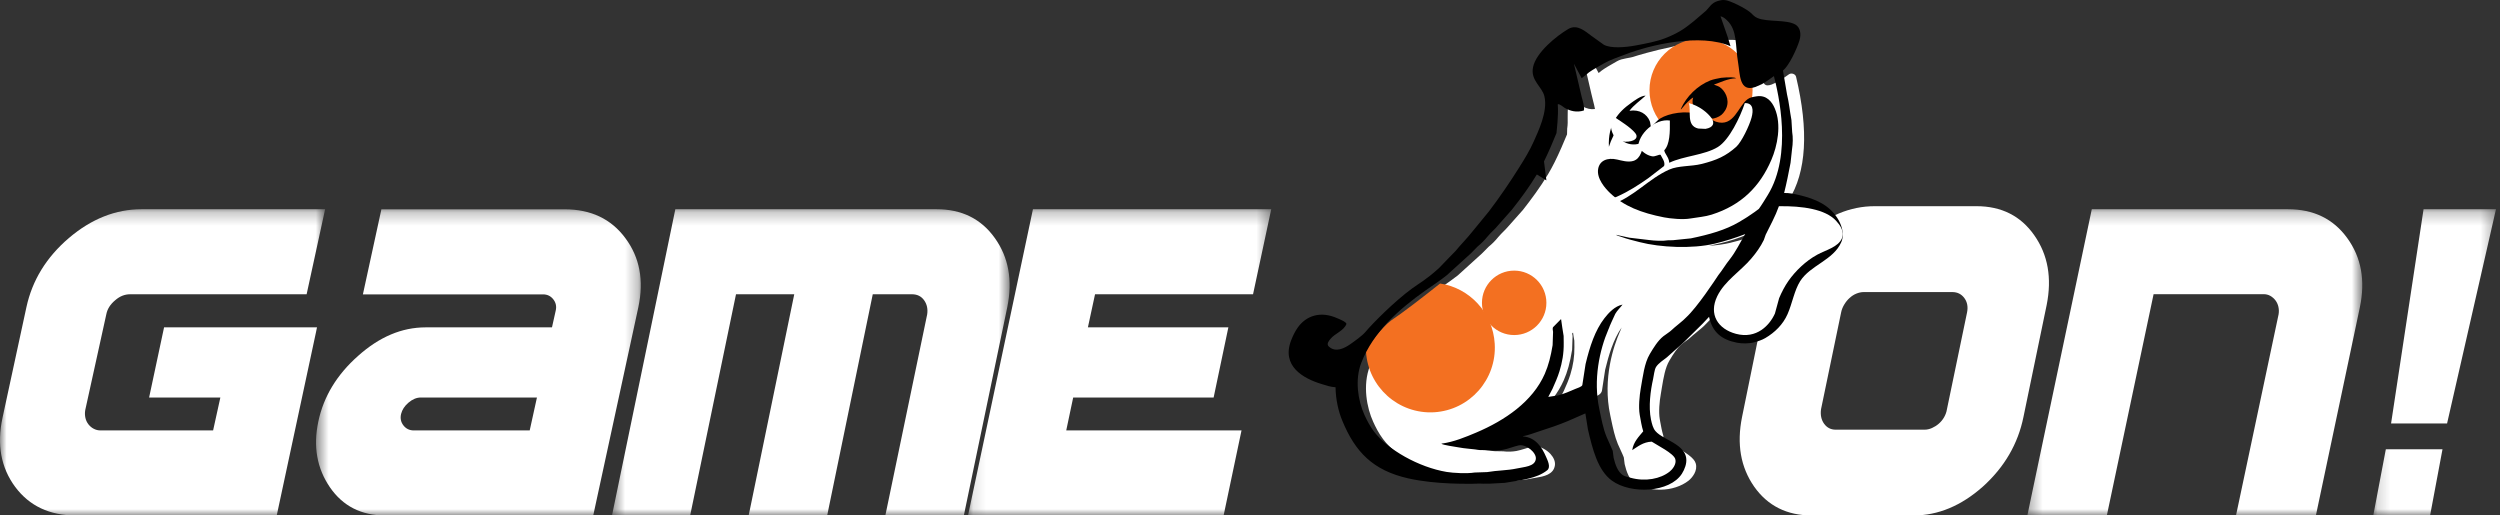
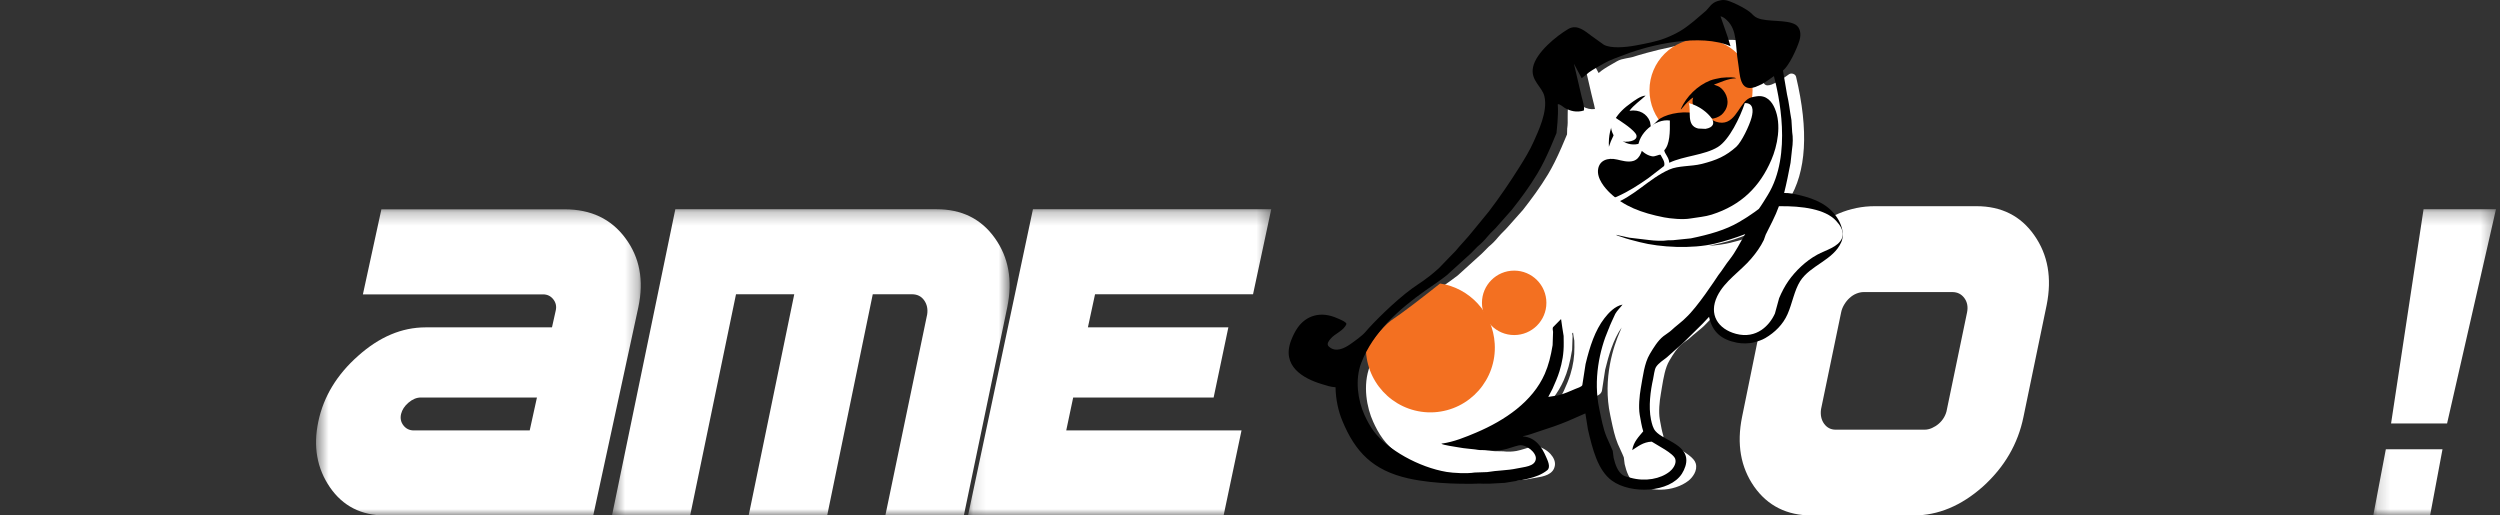
<svg xmlns="http://www.w3.org/2000/svg" xmlns:xlink="http://www.w3.org/1999/xlink" width="194px" height="40px" viewBox="0 0 194 40" version="1.1">
  <rect x="0" y="0" width="194" height="40" fill="#333333" stroke="none" />
  <title>game on logo</title>
  <desc>Created with Sketch.</desc>
  <defs>
-     <polygon id="path-1" points="0 0.236 25.229 0.236 25.229 24 0 24" />
    <polygon id="path-3" points="0.525 0.243 25.724 0.243 25.724 24 0.525 24" />
    <polygon id="path-5" points="0.491 0.236 31.346 0.236 31.346 24 0.491 24" />
    <polygon id="path-7" points="0.119 0.236 23.648 0.236 23.648 24 0.119 24" />
-     <polygon id="path-9" points="0.321 0.236 26.313 0.236 26.313 24 0.321 24" />
    <polygon id="path-11" points="0.165 0.236 9.688 0.236 9.688 24 0.165 24" />
  </defs>
  <g id="Symbols" stroke="none" stroke-width="1" fill="none" fill-rule="evenodd">
    <g id="HEADER-/-DESKTOP" transform="translate(-30, -20)">
      <g id="header">
        <g id="game-on-logo" transform="translate(30, 20)">
          <g id="Group-3" transform="translate(0, 16)">
            <mask id="mask-2" fill="white">
              <use xlink:href="#path-1" />
            </mask>
            <g id="Clip-2" />
            <path d="M21.474,24 L5.872,24 C3.846,24 2.283,23.262 1.18,21.786 C0.077,20.296 -0.254,18.508 0.193,16.429 L2.052,7.829 C2.506,5.743 3.602,3.962 5.345,2.471 C7.097,0.981 8.977,0.236 10.988,0.236 L25.229,0.236 L23.794,6.835 L10.094,6.835 C9.676,6.835 9.288,6.991 8.934,7.303 C8.56,7.616 8.329,7.978 8.25,8.389 L6.614,15.826 C6.578,16.039 6.585,16.237 6.628,16.429 C6.671,16.62 6.751,16.783 6.866,16.933 C6.981,17.075 7.118,17.195 7.277,17.273 C7.436,17.359 7.615,17.401 7.803,17.401 L16.537,17.401 L17.1,14.847 L11.571,14.847 L12.732,9.403 L24.602,9.403 L21.474,24 Z" id="Fill-1" fill="#FFFFFF" mask="url(#mask-2)" />
          </g>
          <g id="Group-6" transform="translate(24, 16)">
            <mask id="mask-4" fill="white">
              <use xlink:href="#path-3" />
            </mask>
            <g id="Clip-5" />
            <path d="M17.105,17.401 L17.667,14.847 L8.658,14.847 C8.327,14.847 8.01,14.981 7.7,15.244 C7.39,15.507 7.203,15.804 7.124,16.123 C7.044,16.464 7.109,16.763 7.311,17.018 C7.512,17.273 7.779,17.401 8.111,17.401 L17.105,17.401 Z M22.034,24 L5.884,24 C4.031,24 2.605,23.269 1.603,21.815 C0.595,20.346 0.292,18.65 0.703,16.706 C1.113,14.768 2.144,13.072 3.787,11.618 C5.437,10.142 7.181,9.403 9.027,9.403 L18.834,9.403 L19.122,8.112 C19.202,7.779 19.137,7.481 18.935,7.226 C18.734,6.97 18.467,6.843 18.136,6.843 L4.161,6.843 L5.596,0.243 L19.822,0.243 C21.854,0.243 23.425,0.988 24.528,2.479 C25.645,3.975 25.976,5.764 25.537,7.835 L22.034,24 Z" id="Fill-4" fill="#FFFFFF" mask="url(#mask-4)" />
          </g>
          <g id="Group-9" transform="translate(47, 16)">
            <mask id="mask-6" fill="white">
              <use xlink:href="#path-5" />
            </mask>
            <g id="Clip-8" />
            <path d="M27.794,24 L21.703,24 L24.949,8.396 C25.012,7.984 24.935,7.616 24.714,7.303 C24.493,6.991 24.174,6.835 23.772,6.835 L20.726,6.835 L17.189,24 L11.097,24 L14.634,6.835 L10.114,6.835 L6.556,24 L0.491,24 L5.406,0.236 L25.676,0.236 C27.628,0.236 29.137,0.981 30.197,2.471 C31.27,3.968 31.588,5.756 31.166,7.829 L27.794,24 Z" id="Fill-7" fill="#FFFFFF" mask="url(#mask-6)" />
          </g>
          <g id="Group-12" transform="translate(75, 16)">
            <mask id="mask-8" fill="white">
              <use xlink:href="#path-7" />
            </mask>
            <g id="Clip-11" />
            <polygon id="Fill-10" fill="#FFFFFF" mask="url(#mask-8)" points="19.952 24 0.119 24 5.157 0.236 23.648 0.236 22.236 6.835 9.975 6.835 9.421 9.403 20.321 9.403 19.178 14.847 8.279 14.847 7.74 17.401 21.342 17.401" />
          </g>
          <path d="M151.084,31.752 L152.644,24.242 C152.733,23.805 152.657,23.431 152.43,23.124 C152.203,22.822 151.895,22.665 151.503,22.665 L144.624,22.665 C144.432,22.665 144.24,22.708 144.047,22.787 C143.855,22.865 143.683,22.981 143.525,23.124 C143.367,23.267 143.229,23.439 143.113,23.633 C142.997,23.826 142.914,24.026 142.872,24.242 L141.313,31.752 C141.251,32.189 141.327,32.569 141.546,32.877 C141.767,33.185 142.068,33.343 142.447,33.343 L149.346,33.343 C149.538,33.343 149.731,33.3 149.923,33.214 C150.115,33.128 150.287,33.02 150.452,32.877 C150.616,32.733 150.754,32.569 150.864,32.375 C150.974,32.182 151.05,31.974 151.084,31.752 L151.084,31.752 Z M157.021,32.354 C156.595,34.446 155.544,36.252 153.867,37.764 C152.183,39.255 150.39,40 148.486,40 L140.598,40 C138.668,40 137.176,39.255 136.124,37.764 C135.073,36.259 134.758,34.453 135.184,32.354 L136.956,23.668 C137.389,21.561 138.434,19.763 140.096,18.257 C141.767,16.753 143.559,16 145.484,16 L153.373,16 C155.31,16 156.808,16.753 157.86,18.257 C158.924,19.77 159.24,21.576 158.821,23.668 L157.021,32.354 Z" id="Fill-13" fill="#FFFFFF" />
          <g id="Group-17" transform="translate(157, 16)">
            <mask id="mask-10" fill="white">
              <use xlink:href="#path-9" />
            </mask>
            <g id="Clip-16" />
-             <path d="M22.713,24 L16.514,24 L19.818,8.396 C19.853,8.198 19.846,7.999 19.804,7.807 C19.761,7.616 19.684,7.452 19.572,7.303 C19.459,7.162 19.325,7.041 19.17,6.955 C19.016,6.871 18.847,6.828 18.656,6.828 L10.119,6.828 L6.491,24 L0.321,24 L5.323,0.236 L20.544,0.236 C22.53,0.236 24.065,0.981 25.143,2.471 C26.235,3.968 26.559,5.756 26.129,7.829 L22.713,24 Z" id="Fill-15" fill="#FFFFFF" mask="url(#mask-10)" />
          </g>
          <g id="Group-20" transform="translate(184, 16)">
            <mask id="mask-12" fill="white">
              <use xlink:href="#path-11" />
            </mask>
            <g id="Clip-19" />
            <path d="M9.688,0.236 L5.893,16.862 L1.547,16.862 L4.068,0.236 L9.688,0.236 Z M4.575,24 L0.165,24 L1.141,18.862 L5.538,18.862 L4.575,24 Z" id="Fill-18" fill="#FFFFFF" mask="url(#mask-12)" />
          </g>
          <path d="M139.376,5.961 C139.327,5.742 139.016,5.633 138.826,5.763 C138.733,5.825 138.635,5.893 138.543,5.961 C138.338,6.111 138.14,6.256 137.95,6.351 L137.469,6.563 C137.35,6.604 137.251,6.625 137.159,6.625 C136.835,6.632 136.735,6.249 136.629,5.4 C136.608,5.236 136.587,5.072 136.566,4.921 C136.503,4.552 136.467,4.203 136.439,3.855 C136.361,2.938 136.283,2.068 135.591,1.419 C135.457,1.289 135.231,1.076 134.906,1.009 C134.786,0.981 134.659,1.022 134.574,1.117 C134.489,1.207 134.468,1.336 134.503,1.446 L135.062,3.06 L135.089,3.136 C131.926,2.807 127.019,4.313 126.877,4.368 C126.439,4.531 125.895,4.511 125.486,4.75 C125.387,4.805 125.288,4.867 125.189,4.921 C124.899,5.086 124.596,5.256 124.299,5.469 L124.052,5.667 L123.642,4.901 C123.558,4.75 123.381,4.682 123.211,4.743 C123.049,4.798 122.95,4.969 122.993,5.133 L123.48,7.234 L123.635,7.87 C123.664,7.986 123.741,8.267 123.77,8.459 C123.445,8.506 123.134,8.438 122.788,8.246 C122.76,8.233 122.724,8.206 122.682,8.171 C122.506,8.041 122.309,7.897 122.082,7.897 C122.025,7.897 121.969,7.904 121.919,7.925 C121.807,7.966 121.729,8.061 121.708,8.171 C121.645,8.466 121.651,8.8 121.651,9.122 C121.658,9.389 121.658,9.67 121.623,9.909 C121.623,9.923 121.615,9.936 121.615,9.95 L121.602,10.428 L121.178,11.427 C120.797,12.297 120.472,12.946 120.133,13.514 C119.504,14.56 118.82,15.47 118.184,16.285 L117.097,17.51 C116.976,17.653 116.842,17.79 116.701,17.933 C116.552,18.084 116.397,18.235 116.256,18.405 C116.03,18.686 115.775,18.939 115.536,19.131 C115.528,19.137 115.514,19.144 115.508,19.158 L114.992,19.678 L113.12,21.375 C112.754,21.662 112.351,21.943 111.962,22.209 C111.786,22.333 111.602,22.455 111.426,22.586 C109.583,23.892 107.33,25.733 106.306,28.394 C105.72,29.905 106.072,31.671 106.56,32.732 C106.736,33.121 106.983,33.621 107.33,34.079 C108.474,35.598 111.016,37.021 113.255,37.39 C113.649,37.459 114.293,37.5 114.815,37.493 C115.105,37.493 115.352,37.472 115.542,37.445 L116.51,37.411 C116.524,37.411 116.538,37.411 116.559,37.404 C116.905,37.349 117.258,37.315 117.604,37.288 C118.036,37.254 118.473,37.213 118.891,37.123 C118.989,37.102 119.094,37.082 119.207,37.069 C119.78,36.973 120.563,36.836 120.662,36.104 C120.698,35.824 120.578,35.516 120.317,35.228 C120.048,34.941 119.589,34.634 119.102,34.64 C119.031,34.64 118.96,34.647 118.891,34.661 C118.721,34.694 118.536,34.756 118.339,34.818 C118.106,34.887 117.873,34.962 117.675,34.996 C117.379,35.051 116.969,35.064 116.735,35.03 C116.722,35.03 116.708,35.023 116.694,35.023 L115.959,35.01 C115.719,34.975 115.486,34.954 115.246,34.927 C114.956,34.9 114.681,34.873 114.419,34.825 C114.921,34.654 115.38,34.462 115.79,34.284 C118.607,33.094 120.472,31.487 121.347,29.509 C121.637,28.853 121.835,28.134 121.99,27.176 C121.99,27.163 121.997,27.149 121.997,27.135 L122.032,26.088 C122.032,26.068 122.032,26.04 122.025,26.02 C122.018,25.986 122.004,25.918 121.997,25.883 L122.068,25.808 C122.096,26.013 122.124,26.225 122.167,26.437 L122.174,26.937 C122.18,27.669 122.082,28.346 121.856,29.071 C121.722,29.509 121.531,29.933 121.347,30.344 L120.994,31.035 C120.938,31.137 120.952,31.268 121.015,31.363 C121.086,31.473 121.235,31.534 121.369,31.514 L122.139,31.397 C122.153,31.397 122.167,31.39 122.174,31.39 C122.682,31.254 123.134,31.055 123.571,30.863 C123.601,30.85 123.635,30.836 123.671,30.823 C123.903,30.734 124.2,30.631 124.293,30.378 C124.299,30.357 124.306,30.33 124.313,30.31 L124.561,28.688 C124.829,27.593 125.182,26.362 125.839,25.411 C125.796,25.507 125.768,25.582 125.747,25.644 L125.691,25.767 C125.26,26.752 124.334,29.352 124.957,32.225 L125.034,32.594 C125.175,33.251 125.302,33.867 125.542,34.448 C125.613,34.62 125.691,34.79 125.775,34.962 C125.859,35.146 125.945,35.324 126.008,35.495 L126.072,36.002 C126.072,36.015 126.072,36.029 126.079,36.036 C126.199,36.549 126.425,37.267 126.961,37.602 C127.138,37.712 127.336,37.76 127.505,37.807 C127.554,37.821 127.605,37.828 127.653,37.841 C128.049,37.952 128.452,38.006 128.861,38 C129.687,37.993 130.478,37.733 131.03,37.301 C131.319,37.069 131.763,36.528 131.587,35.954 C131.46,35.523 130.81,35.119 129.984,34.64 C129.829,34.551 129.695,34.469 129.603,34.408 C129.539,34.367 129.468,34.346 129.391,34.353 C129.115,34.367 128.876,34.421 128.664,34.503 C128.72,34.421 128.791,34.346 128.854,34.271 C128.904,34.209 128.96,34.148 129.009,34.086 C129.08,33.997 129.101,33.881 129.066,33.778 C128.968,33.463 128.904,33.121 128.833,32.725 L128.798,32.526 C128.699,31.965 128.777,31.137 128.876,30.597 L128.96,30.084 C129.094,29.29 129.214,28.544 129.546,27.983 C129.85,27.47 130.153,26.985 130.528,26.684 C130.592,26.636 130.676,26.574 130.761,26.512 C130.923,26.397 131.093,26.28 131.206,26.164 C131.269,26.095 131.467,25.938 131.644,25.794 C131.983,25.514 132.223,25.315 132.335,25.185 C133.162,24.419 134.398,22.593 134.906,21.82 C135.054,21.649 135.203,21.423 135.358,21.204 C135.499,20.991 135.655,20.773 135.788,20.616 C136.136,20.171 136.368,19.747 136.622,19.302 C136.749,19.076 136.883,18.836 137.032,18.59 C137.109,18.467 137.096,18.31 136.997,18.2 C136.897,18.091 136.742,18.057 136.601,18.111 C135.845,18.405 135.082,18.645 134.264,18.843 C133.784,18.96 133.225,19.035 132.618,19.076 C133.833,18.823 135.231,18.467 136.432,17.77 C136.954,17.468 137.321,17.229 137.682,16.969 L138.014,16.723 C138.042,16.702 138.069,16.675 138.091,16.648 C138.275,16.395 138.514,16.004 138.706,15.69 L138.804,15.532 C140.182,13.356 140.365,10.128 139.376,5.961" id="Fill-21" fill="#FFFFFF" />
          <path d="M132,3 C134.209,3 136,4.791 136,7 C136,9.209 134.209,11 132,11 C129.791,11 128,9.209 128,7 C128,4.791 129.791,3 132,3" id="Fill-23" fill="#F37021" />
          <path d="M115.991,26.679 C115.852,24.265 114.039,22.344 111.753,22 C110.361,23.102 108.931,24.211 107.944,24.875 C107.198,25.422 105.984,27.008 106,27.258 C106.155,30.031 108.52,32.148 111.287,31.992 C114.047,31.827 116.155,29.453 115.991,26.679" id="Fill-25" fill="#F37021" />
          <path d="M117.5,21 C118.881,21 120,22.119 120,23.5 C120,24.88 118.881,26 117.5,26 C116.119,26 115,24.88 115,23.5 C115,22.119 116.119,21 117.5,21" id="Fill-27" fill="#F37021" />
          <path d="M137.181,15.131 C136.985,15.45 136.698,15.925 136.487,16.21 C136.375,16.292 136.271,16.373 136.158,16.454 C135.773,16.733 135.381,16.978 134.954,17.229 C133.889,17.853 132.65,18.199 131.213,18.497 C130.751,18.545 130.282,18.592 129.819,18.64 C129.687,18.64 129.56,18.647 129.428,18.647 C129.042,18.715 128.363,18.681 127.978,18.627 C127.466,18.565 126.948,18.504 126.43,18.444 L125.4,18.22 C125.498,18.301 125.652,18.321 125.779,18.369 C126.241,18.539 126.724,18.66 127.242,18.79 C128.84,19.204 131.305,19.325 133.07,18.905 C133.917,18.702 134.688,18.45 135.43,18.165 C134.996,18.878 134.722,19.495 134.218,20.14 C133.952,20.459 133.615,21.023 133.349,21.342 C133.112,21.701 131.711,23.839 130.835,24.641 C130.675,24.837 129.896,25.428 129.722,25.611 C129.575,25.76 129.253,25.951 129.077,26.093 C128.643,26.439 128.314,26.989 128.026,27.471 C127.592,28.204 127.494,29.195 127.319,30.165 C127.228,30.688 127.137,31.578 127.242,32.188 C127.327,32.657 127.39,33.077 127.515,33.471 C127.179,33.879 126.752,34.293 126.661,34.93 C127.081,34.665 127.501,34.299 128.174,34.272 C128.594,34.55 129.876,35.182 130.002,35.623 C130.121,36.023 129.763,36.444 129.56,36.6 C128.86,37.157 127.683,37.394 126.535,37.075 C126.332,37.014 126.108,36.98 125.946,36.878 C125.54,36.621 125.345,36.057 125.218,35.528 C125.197,35.345 125.176,35.161 125.148,34.984 C125.015,34.645 124.819,34.265 124.672,33.905 C124.399,33.254 124.272,32.514 124.111,31.76 C123.614,29.459 124.132,27.138 124.812,25.564 C124.833,25.523 124.854,25.476 124.868,25.434 C124.854,25.414 125.224,24.613 125.345,24.355 C125.506,24.077 125.729,23.88 125.911,23.636 C125.309,23.751 124.819,24.287 124.504,24.695 C123.775,25.638 123.369,26.881 123.04,28.252 C122.955,28.794 122.871,29.337 122.787,29.887 C122.732,30.023 122.389,30.118 122.248,30.18 C121.835,30.362 121.394,30.552 120.917,30.682 C120.665,30.722 120.413,30.756 120.16,30.797 L120.147,30.797 C120.252,30.593 120.364,30.383 120.469,30.18 C120.665,29.738 120.869,29.29 121.016,28.808 C121.219,28.149 121.359,27.437 121.344,26.595 C121.344,26.418 121.338,26.249 121.338,26.072 C121.253,25.625 121.205,25.176 121.141,24.769 L121.128,24.769 C120.924,24.98 120.714,25.19 120.512,25.394 C120.469,25.482 120.497,25.645 120.518,25.753 C120.504,26.099 120.497,26.439 120.483,26.785 C120.344,27.634 120.168,28.34 119.874,29.012 C118.929,31.164 116.793,32.616 114.558,33.566 C113.752,33.905 112.821,34.299 111.847,34.428 C111.96,34.544 112.912,34.659 113.164,34.713 C113.689,34.815 114.264,34.835 114.83,34.923 C115.083,34.93 115.328,34.93 115.58,34.937 C115.888,34.984 116.323,34.958 116.624,34.903 C117.016,34.835 117.499,34.639 117.843,34.564 C118.424,34.435 119.251,35.134 119.18,35.623 C119.103,36.213 118.277,36.226 117.695,36.356 C116.981,36.512 116.182,36.498 115.405,36.634 C115.076,36.647 114.747,36.654 114.425,36.668 C113.857,36.763 112.765,36.709 112.254,36.621 C110.103,36.261 107.68,34.896 106.608,33.471 C106.321,33.084 106.09,32.657 105.88,32.195 C105.369,31.075 105.13,29.453 105.635,28.156 C106.566,25.747 108.59,23.976 110.586,22.563 C111.154,22.163 111.742,21.783 112.274,21.356 C112.898,20.785 113.521,20.221 114.144,19.658 C114.319,19.482 114.495,19.305 114.663,19.129 C114.936,18.911 115.209,18.627 115.426,18.362 C115.679,18.05 116.008,17.792 116.26,17.473 C116.617,17.072 116.974,16.672 117.324,16.271 C118.032,15.375 118.69,14.486 119.293,13.482 C119.692,12.817 120.021,12.118 120.344,11.378 C120.49,11.025 120.637,10.679 120.784,10.325 C120.791,10.149 120.952,9.009 120.882,8.092 C121.023,8.038 121.309,8.31 121.437,8.385 C121.856,8.615 122.353,8.751 122.907,8.574 C122.983,8.323 122.795,7.74 122.732,7.495 C122.536,6.647 122.339,5.798 122.136,4.943 C122.339,5.316 122.536,5.689 122.739,6.07 C122.927,5.914 123.116,5.764 123.313,5.608 C123.67,5.357 124.063,5.153 124.447,4.929 C124.952,4.637 125.526,4.454 126.094,4.237 C128.076,3.463 131.963,2.567 134.288,3.586 C134.218,3.348 134.141,3.111 134.071,2.873 C133.881,2.336 133.7,1.801 133.511,1.264 C133.721,1.305 133.889,1.454 134.015,1.576 C134.835,2.35 134.645,3.525 134.876,4.862 C135.03,5.758 134.954,7.19 136.221,6.749 C136.389,6.674 136.551,6.599 136.719,6.531 C137.055,6.354 137.342,6.117 137.643,5.914 L137.658,5.914 C138.007,7.271 139.114,11.981 137.181,15.131 M142.567,16.903 C141.923,15.912 140.928,15.443 139.591,15.131 C139.254,15.05 138.848,14.968 138.448,14.975 C138.638,14.222 138.792,13.448 138.946,12.64 C138.988,12.274 139.03,11.914 139.066,11.547 C139.128,11.167 139.142,10.638 139.073,10.251 C139.051,9.939 139.03,9.627 139.016,9.314 C138.89,8.643 138.827,7.957 138.673,7.326 C138.568,6.708 138.462,6.09 138.357,5.472 C138.82,5.126 139.443,3.783 139.639,3.137 C139.794,2.629 139.696,2.12 139.317,1.902 C138.616,1.501 137.16,1.726 136.382,1.4 C136.151,1.305 136.033,1.155 135.864,0.999 C135.563,0.728 134.912,0.389 134.505,0.219 C134.274,0.124 133.924,-0.053 133.56,0.015 C132.824,0.151 132.768,0.449 132.384,0.836 C132.068,1.108 131.753,1.373 131.438,1.644 C130.961,2.004 130.52,2.459 129.21,2.968 C128.524,3.232 127.712,3.382 126.913,3.531 C126.101,3.681 124.987,3.769 124.455,3.47 C124.132,3.239 123.81,3.009 123.488,2.778 C123.047,2.459 122.402,1.841 121.702,2.248 C120.778,2.792 119.195,4.074 118.963,5.214 C118.753,6.253 119.664,6.708 119.846,7.475 C120.126,8.643 119.363,10.197 119.019,10.977 C118.711,11.67 118.305,12.335 117.913,12.959 C117.157,14.16 116.379,15.301 115.539,16.407 C115.118,16.923 114.691,17.439 114.27,17.955 C113.85,18.491 113.367,18.966 112.94,19.488 C112.779,19.651 112.618,19.814 112.456,19.984 C112.19,20.263 111.924,20.541 111.658,20.812 C110.629,21.735 110.174,21.952 109.585,22.38 C108.241,23.357 106.524,25.081 105.957,25.76 C105.705,26.059 105.11,26.48 104.78,26.711 C104.339,27.016 103.645,27.389 103.113,26.887 C102.91,26.697 103.127,26.439 103.24,26.304 C103.59,25.869 104.269,25.685 104.486,25.136 C104.464,24.973 103.933,24.762 103.771,24.695 C102.476,24.111 101.355,24.498 100.704,25.421 C100.5,25.706 100.332,26.052 100.2,26.392 C99.408,28.408 101.131,29.378 102.595,29.813 C102.903,29.908 103.274,30.036 103.638,30.05 C103.653,31.021 103.863,31.923 104.164,32.65 C105.165,35.079 106.545,36.505 109.284,37.123 C111.497,37.618 113.983,37.53 114.375,37.543 C114.803,37.543 115.223,37.537 115.65,37.53 C116.029,37.51 116.4,37.489 116.778,37.468 C118.081,37.245 119.244,37.143 120.063,36.492 C120.364,36.254 120.091,35.718 119.979,35.46 C119.657,34.713 119.167,33.939 118.179,33.865 L118.179,33.851 C118.62,33.769 119.034,33.6 119.439,33.471 C120.21,33.227 120.945,32.976 121.66,32.677 C122.115,32.48 122.57,32.276 123.025,32.08 C123.088,32.487 123.159,32.901 123.222,33.315 C123.579,34.849 123.986,36.498 125.086,37.299 C126.569,38.371 129.567,38.229 130.514,36.763 C130.625,36.593 130.723,36.383 130.786,36.179 C131.291,34.53 129.105,34.225 128.461,33.45 C128.272,33.227 128.194,32.908 128.117,32.562 C127.908,31.543 128.083,30.287 128.279,29.419 C128.342,29.147 128.377,28.686 128.51,28.475 C128.692,28.19 129.077,27.939 129.35,27.728 C129.792,27.342 130.225,26.948 130.66,26.561 C131.15,26.079 131.64,25.597 132.125,25.115 C132.293,24.939 132.454,24.762 132.622,24.586 C132.881,25.767 133.574,26.358 134.793,26.595 C135.178,26.67 135.724,26.67 136.103,26.568 C136.417,26.486 136.733,26.385 136.985,26.235 C137.727,25.801 138.364,25.176 138.714,24.376 C139.079,23.548 139.234,22.55 139.689,21.824 C140.48,20.575 142.272,20.195 142.883,18.79 C143.177,18.118 142.861,17.35 142.567,16.903" id="Fill-29" fill="#000000" />
          <path d="M133.961,6.007 C134.186,6.001 134.588,5.976 134.723,6.076 C134.057,6.095 133.519,6.395 133,6.564 C133.154,6.639 133.314,6.665 133.449,6.758 C133.858,7.033 134.23,7.703 133.974,8.359 C133.916,8.516 133.82,8.66 133.718,8.779 C133.564,8.973 133.276,9.129 132.982,9.192 C132.866,9.198 132.751,9.211 132.636,9.216 L132.655,9.216 C132.821,9.292 132.987,9.366 133.148,9.442 C134.563,9.911 134.877,8.222 135.606,7.703 C135.805,7.559 135.984,7.528 136.298,7.477 C137.092,7.346 137.508,7.909 137.719,8.403 C138.27,9.68 137.917,11.337 137.463,12.394 C136.573,14.477 135.133,15.922 132.828,16.654 C132.322,16.817 131.771,16.854 131.182,16.954 C130.593,17.061 129.614,16.961 129.127,16.867 C127.367,16.523 126.003,15.997 124.933,14.971 C124.588,14.64 123.877,13.864 124.018,13.101 C124.127,12.475 124.715,12.2 125.496,12.382 C125.83,12.457 126.329,12.613 126.746,12.488 C127.341,12.307 127.45,11.568 127.603,10.968 C126.746,11.524 125.484,11.08 125.439,10.048 C125.434,10.055 125.427,10.055 125.42,10.061 C125.28,10.361 125.145,10.661 125.004,10.962 C124.953,11.106 124.902,11.249 124.85,11.393 C124.767,9.649 125.548,8.71 126.573,7.99 C126.822,7.815 127.315,7.433 127.687,7.421 L127.687,7.433 C127.27,7.821 126.79,8.141 126.445,8.597 C127.239,8.472 127.795,8.854 128.02,9.398 C128.078,9.542 128.065,9.723 128.128,9.88 L128.128,9.854 C128.379,9.641 128.545,9.373 128.839,9.192 C129.505,8.779 130.836,8.553 131.797,8.866 C131.573,8.584 131.202,8.134 131.394,7.565 C131.163,7.678 130.766,8.103 130.606,8.309 C130.548,8.372 130.497,8.435 130.439,8.497 L130.439,8.441 C130.869,7.49 131.708,6.646 132.713,6.245 C132.969,6.145 133.27,6.095 133.564,6.038 C133.705,6.033 133.833,6.02 133.961,6.007" id="Fill-31" fill="#000000" />
          <path d="M131.052,8 C131.264,8.614 130.822,9.746 131.78,9.974 C131.958,9.982 132.152,9.991 132.346,10 C132.986,9.895 133.058,9.535 132.828,9.184 C132.508,8.737 131.85,8.202 131.052,8" id="Fill-33" fill="#FFFFFF" />
          <path d="M135.399,8 C135.028,9.113 134.186,10.862 133.308,11.406 C132.273,12.044 130.645,12.099 129.546,12.627 C129.546,12.62 129.539,12.62 129.532,12.612 C129.511,12.208 129.168,11.92 129.146,11.663 C129.581,11.205 129.596,10.247 129.581,9.353 C128.439,9.183 127.098,10.395 127.119,11.476 C127.447,11.733 127.718,12.037 128.197,12.129 C128.446,12.176 128.732,11.966 128.86,12.013 C128.946,12.215 129.253,12.573 129.132,12.883 C128.74,13.188 128.34,13.49 127.94,13.801 C127.162,14.354 126.391,14.851 125.47,15.264 C124.935,15.497 124.02,15.714 123.507,15.318 C123.208,15.085 123.171,14.75 123,14.369 C123.072,15.505 123.835,16.297 125.021,15.893 C126.798,15.294 127.904,13.879 129.539,13.156 C130.245,12.845 131.238,12.923 132.023,12.728 C133.222,12.433 133.943,12.099 134.735,11.391 C135.142,11.018 135.749,9.766 135.92,9.128 C136.078,8.545 136.049,7.985 135.399,8" id="Fill-35" fill="#FFFFFF" />
          <path d="M125.156,9 C124.819,9.518 124.945,11.167 126.376,10.986 C126.961,10.917 127.139,10.623 126.891,10.321 C126.484,9.837 125.757,9.414 125.156,9" id="Fill-37" fill="#FFFFFF" />
          <path d="M138.043,16.002 C137.758,16.807 137.368,17.492 137.018,18.212 C136.969,18.347 136.921,18.49 136.872,18.626 C136.619,19.146 136.27,19.631 135.904,20.059 C135.075,21.042 133.838,21.792 133.26,22.982 C132.569,24.408 133.325,25.534 134.708,25.904 C136.318,26.333 137.328,25.235 137.734,24.329 C137.84,23.93 137.953,23.537 138.06,23.139 C138.262,22.661 138.499,22.205 138.783,21.798 C139.328,21.022 140.126,20.252 141.012,19.767 C141.679,19.403 142.648,19.174 142.932,18.497 C143.168,17.942 142.737,17.413 142.476,17.128 C141.647,16.23 139.857,15.974 138.043,16.002" id="Fill-39" fill="#FFFFFF" />
-           <path d="M118,12.869 C118.335,12.929 120,14 120,14 L119.622,11 L118,12.869 Z" id="Fill-41" fill="#000000" />
        </g>
      </g>
    </g>
  </g>
</svg>